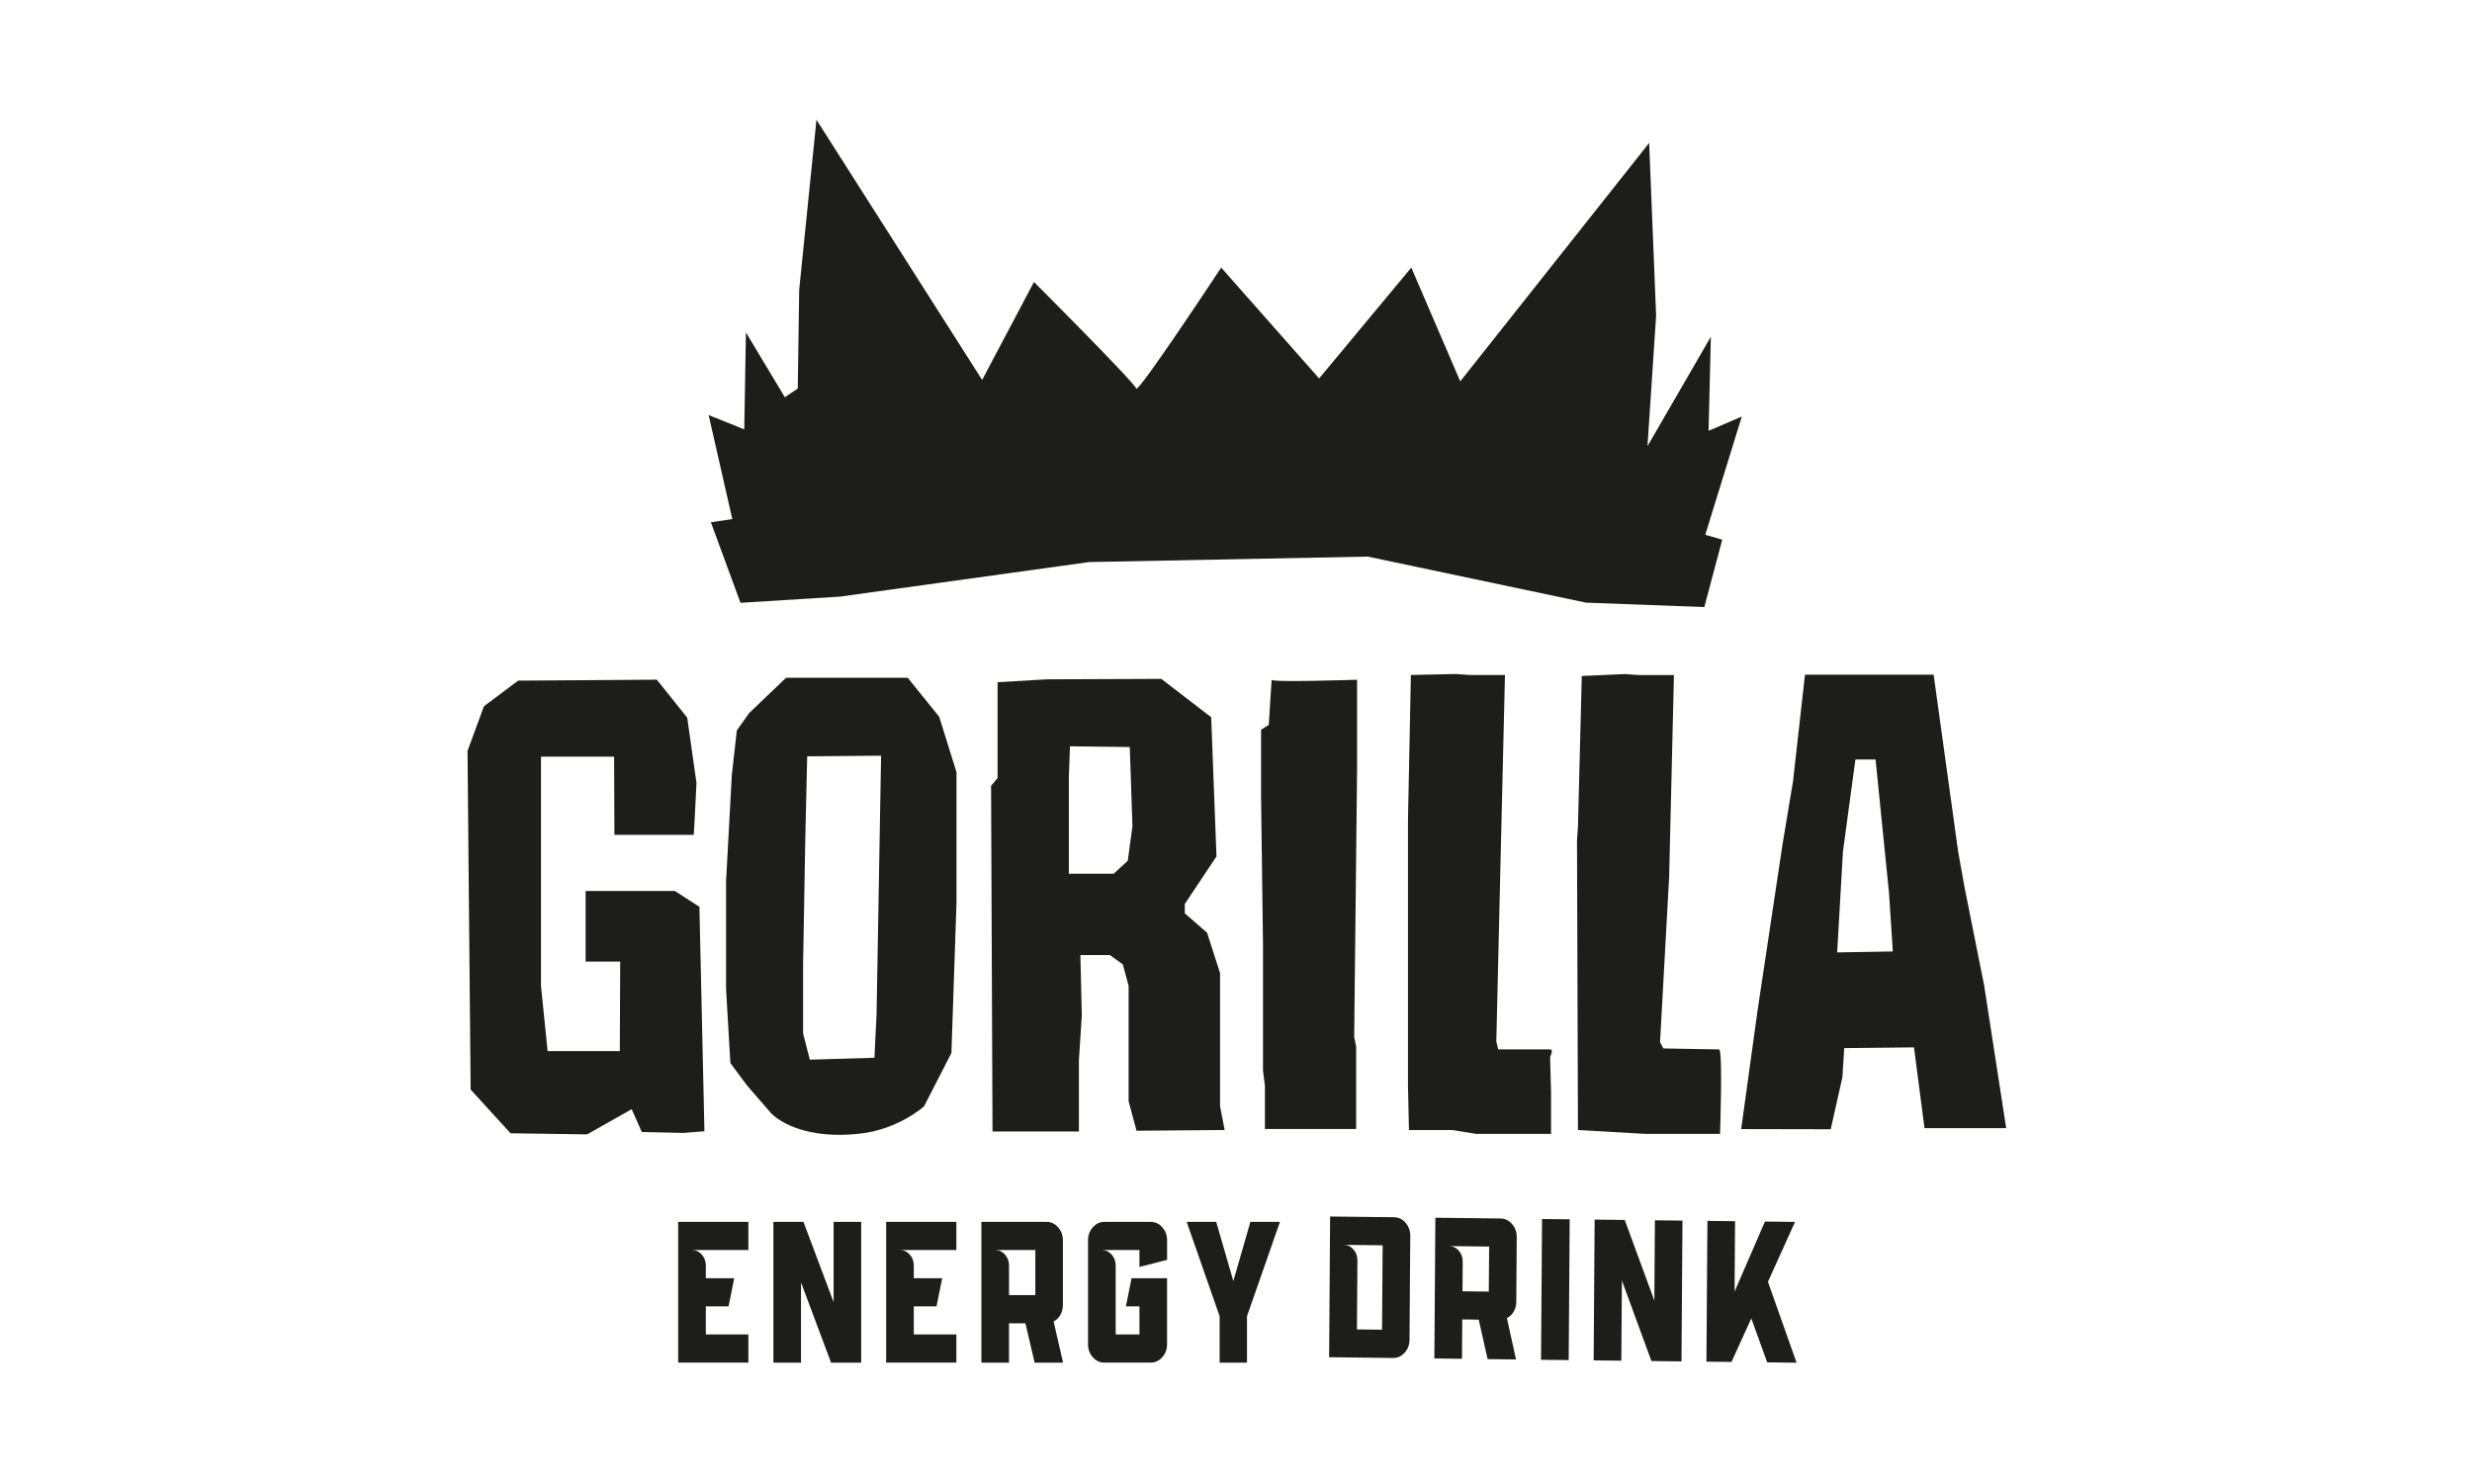
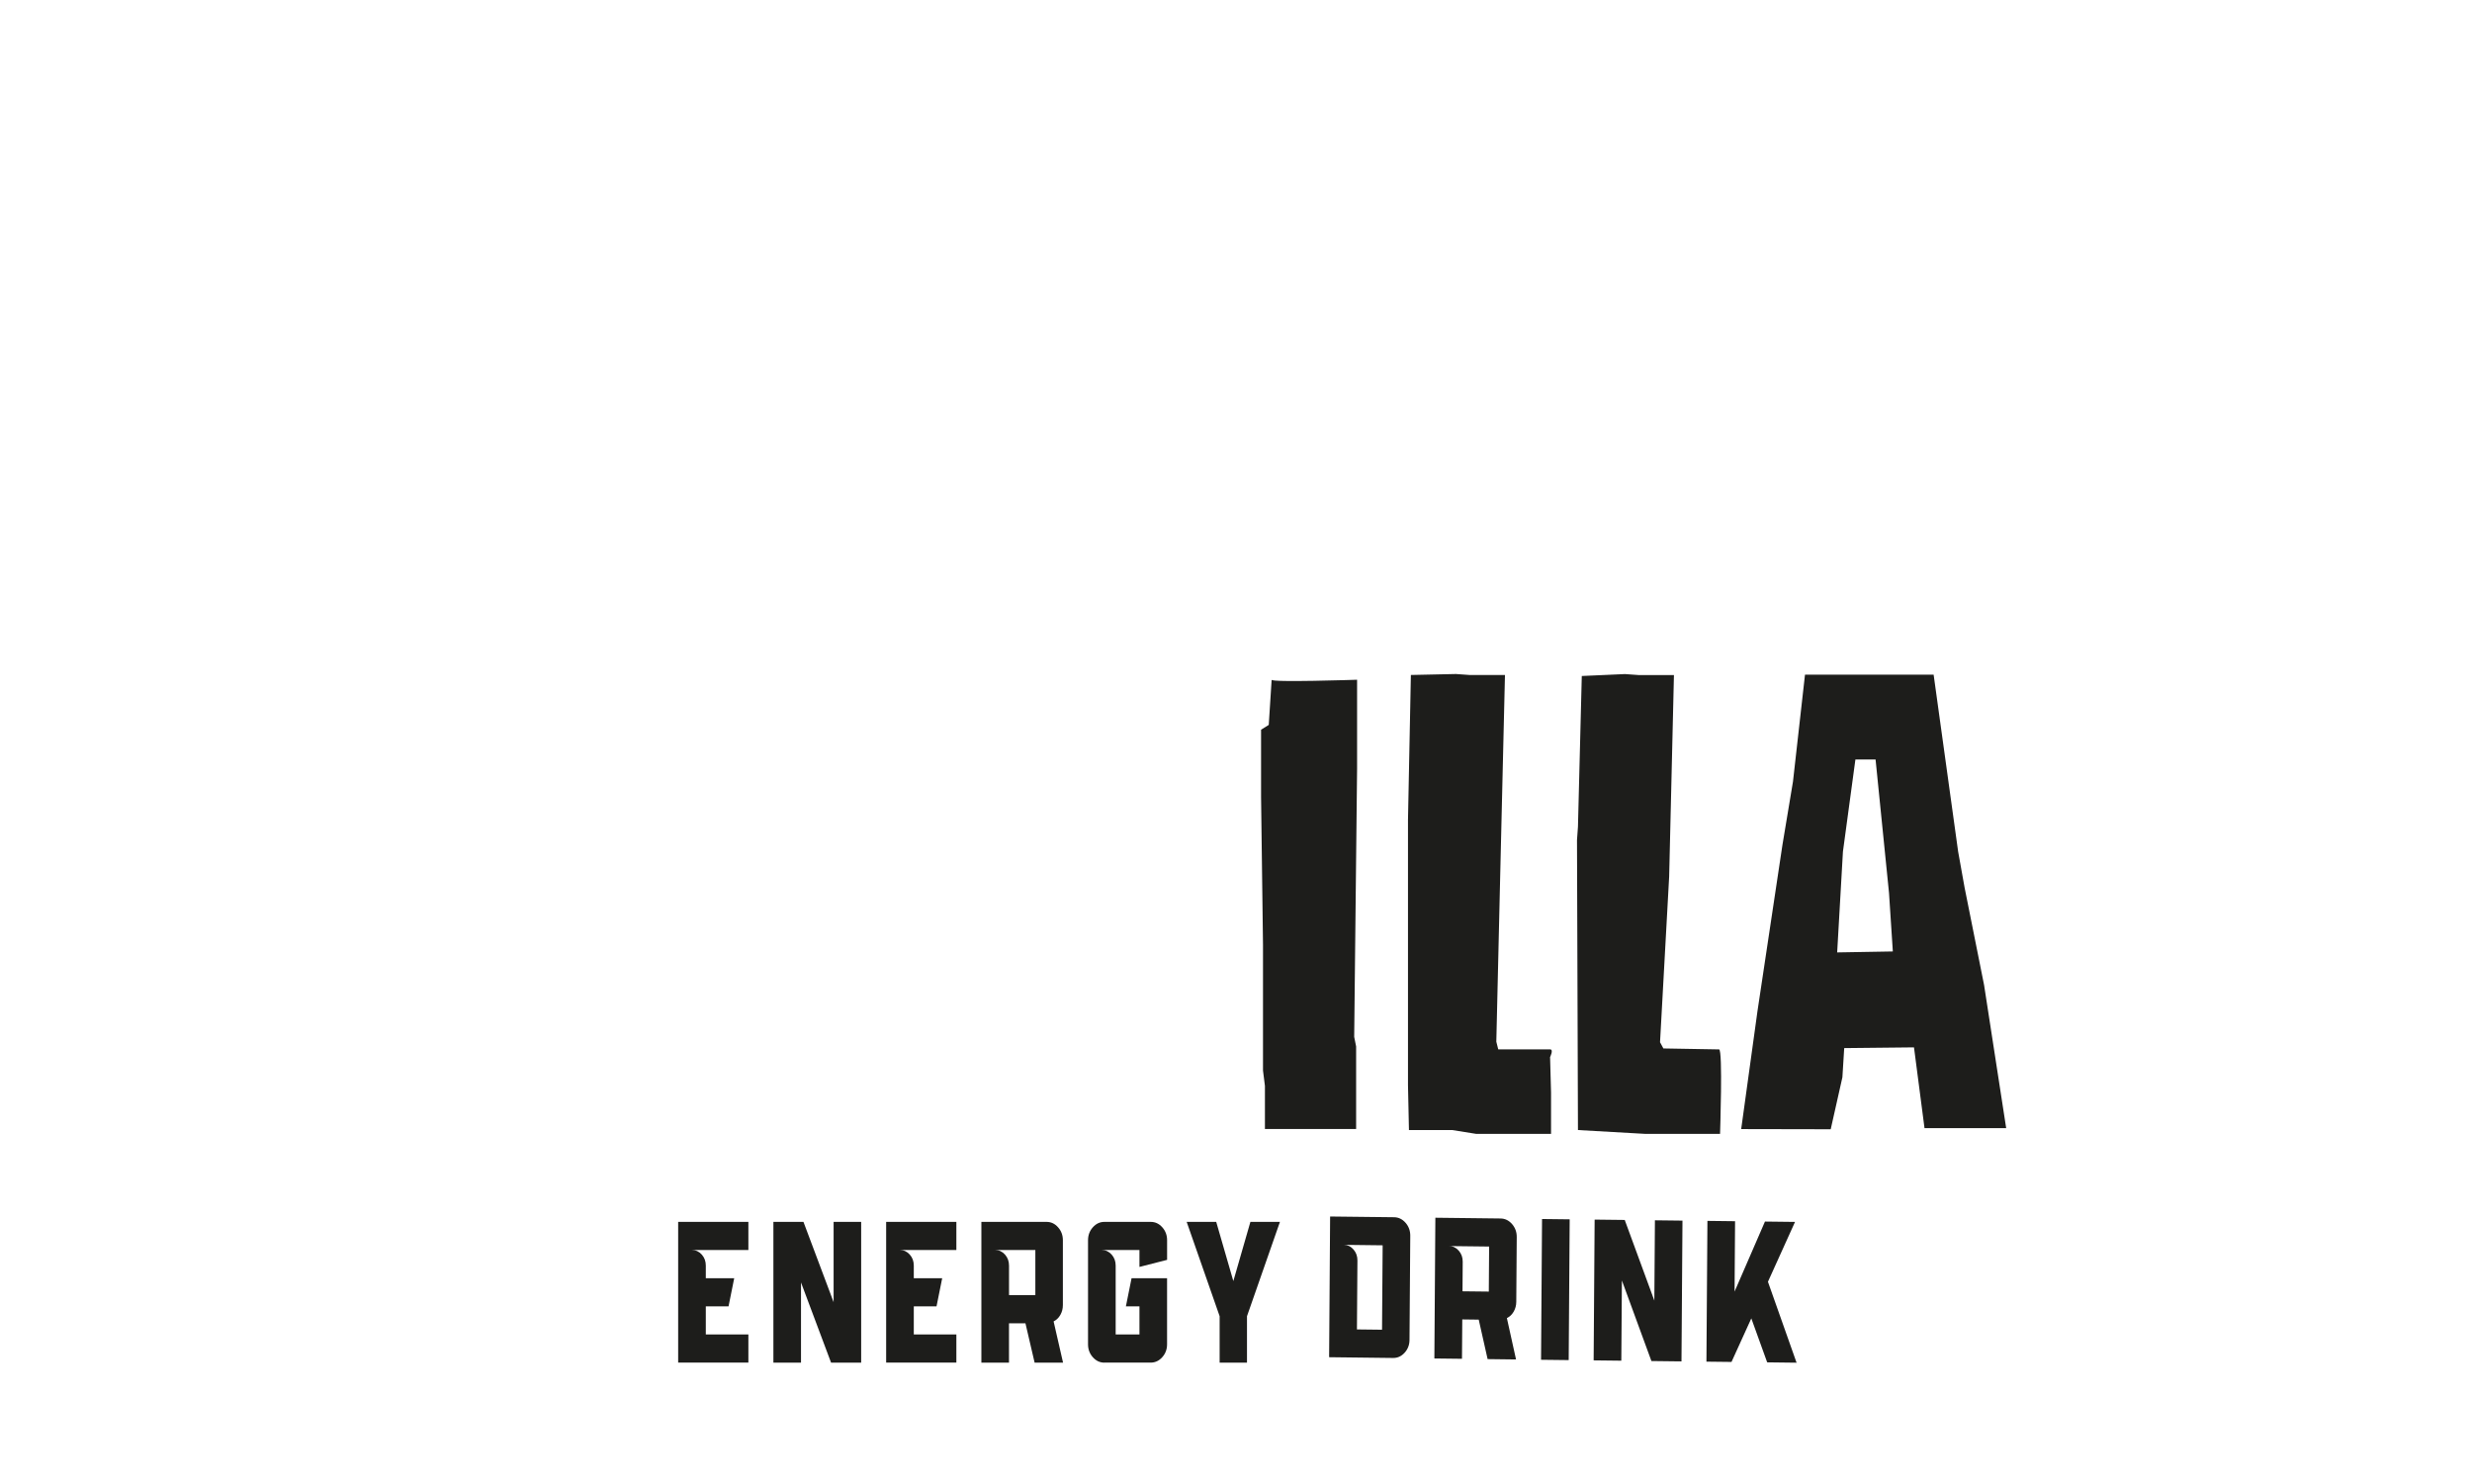
<svg xmlns="http://www.w3.org/2000/svg" width="846" height="508" viewBox="0 0 846 508" fill="none">
-   <path d="M237.39 285.749H210.28L210.17 258.979H185.14V337.499L187.41 359.769H212.12L212.25 329.119H200.42V304.969H230.98L239.36 310.389L241.08 387.199L233.93 387.779L219.64 387.449L216.19 379.649L200.91 388.269L174.73 387.899L161.07 372.939L160 257.029L165.62 241.749L177.32 232.969L224.79 232.639L235.19 245.649L238.36 267.999C238.36 267.999 237.38 288.209 237.38 285.739L237.39 285.749Z" fill="#1D1D1B" />
-   <path d="M321.43 245.328L310.64 231.988H269.02L256.36 244.098L252.17 250.008L250.45 265.288L248.48 301.758V338.478L249.96 363.858L255.63 371.498L263.76 380.868C263.76 380.868 271.89 390.478 294.32 388.018C307.63 386.538 316.25 378.648 316.25 378.648L325.61 360.408L327.34 309.148V264.298L321.43 245.328ZM299.99 347.108L299.26 362.048L277.15 362.698L274.85 353.768V329.618L275.59 287.478L276.25 258.868L301.54 258.658L299.99 347.118V347.108Z" fill="#1D1D1B" />
-   <path d="M417.54 378.659V333.069L413.11 319.269L405.47 312.609V309.409L416.32 293.129L414.51 245.499L397.43 232.359L358.16 232.519L341.4 233.509V266.279L339.18 268.989L339.67 387.279H369.24V362.879L370.23 347.599L369.74 326.899H379.84L384.28 330.099L386.25 337.489V376.919L388.96 387.029L419.11 386.779L417.55 378.649L417.54 378.659ZM387.56 282.789L385.96 294.619L381.15 299.059H365.8V265.789L366.18 255.439L386.65 255.689L387.56 282.799V282.789Z" fill="#1D1D1B" />
  <path d="M435.2 232.68L434.21 248.12L431.58 249.76V272.76L432.24 323.36V366.4L432.9 371.66V386.44H464.11V358.18L463.45 354.9L464.44 263.22V232.66C464.44 232.66 434.87 233.65 435.2 232.66V232.68Z" fill="#1D1D1B" />
  <path d="M482.849 231.039L481.859 280.659V371.349L482.189 386.789H496.979L505.189 388.099H530.819V373.969L530.489 361.809C530.489 361.809 531.799 359.179 530.489 359.179H512.749L512.089 356.549L513.409 300.029L515.049 231.029H502.889L498.289 230.699L482.849 231.029V231.039Z" fill="#1D1D1B" />
  <path d="M541.339 231.369L540.029 282.959L539.699 287.559L540.029 386.789L563.029 388.099H588.659C588.659 388.099 589.639 359.189 588.329 359.189C587.019 359.189 569.269 358.859 569.269 358.859L568.119 356.729L571.239 300.049L572.879 231.049H560.719L556.119 230.719L541.329 231.379L541.339 231.369Z" fill="#1D1D1B" />
  <path d="M672.441 304.31L670.141 291.49L661.751 230.92H617.731L613.621 267.5L610.011 289.19L601.471 346.04L595.891 386.46L626.531 386.52L630.531 368.72L631.151 358.74L655.031 358.49L658.631 386.13H686.581L679.021 337.17L672.451 304.31H672.441ZM628.741 326L630.711 291.5L634.981 259.95H641.881L646.481 305.62L647.791 325.66L628.731 325.99L628.741 326Z" fill="#1D1D1B" />
  <path d="M232.09 466.401V418.221H256.12V427.861H236.82C238.14 427.861 239.26 428.381 240.17 429.411C241.09 430.441 241.55 431.701 241.55 433.171V437.501H251.27L249.33 447.141H241.55V456.751H256.12V466.391H232.09V466.401Z" fill="#1D1D1B" />
  <path d="M264.68 466.401V418.221H274.97L285.29 445.701V418.221H294.72V466.401H284.42L274.13 438.951V466.401H264.67H264.68Z" fill="#1D1D1B" />
  <path d="M303.27 466.401V418.221H327.3V427.861H308C309.32 427.861 310.44 428.381 311.35 429.411C312.27 430.441 312.73 431.701 312.73 433.171V437.501H322.45L320.51 447.141H312.73V456.751H327.3V466.391H303.27V466.401Z" fill="#1D1D1B" />
  <path d="M335.86 466.401V418.221H358.18C359.7 418.221 361 418.831 362.1 420.071C363.2 421.301 363.75 422.781 363.75 424.501V446.711C363.75 447.921 363.47 449.031 362.9 450.041C362.33 451.051 361.56 451.801 360.58 452.291L363.81 466.401H354.08L350.94 452.931H345.31V466.401H335.85H335.86ZM345.32 443.281H354.33V427.861H340.59C341.91 427.861 343.03 428.381 343.94 429.411C344.86 430.441 345.32 431.701 345.32 433.171V443.281Z" fill="#1D1D1B" />
  <path d="M377.959 466.401C376.419 466.401 375.109 465.781 374.009 464.551C372.909 463.321 372.359 461.851 372.359 460.151V424.501C372.359 422.781 372.909 421.301 374.009 420.071C375.109 418.841 376.419 418.221 377.959 418.221H393.819C395.349 418.221 396.669 418.831 397.769 420.071C398.869 421.301 399.419 422.781 399.419 424.501V431.221L389.959 433.641V427.861H377.089C378.409 427.861 379.529 428.381 380.439 429.411C381.359 430.441 381.819 431.701 381.819 433.171V456.751H389.959V447.141H385.319L387.259 437.501H399.409V460.141C399.409 461.841 398.859 463.311 397.759 464.541C396.659 465.771 395.339 466.391 393.809 466.391H377.949L377.959 466.401Z" fill="#1D1D1B" />
  <path d="M417.399 466.401V450.511L406.119 418.221H416.229L422.089 438.481L427.929 418.221H438.039L426.759 450.511V466.401H417.389H417.399Z" fill="#1D1D1B" />
  <path d="M454.869 464.561L455.209 416.381L477.109 416.631C478.619 416.651 479.929 417.281 481.019 418.521C482.109 419.761 482.649 421.251 482.639 422.971L482.379 458.621C482.369 460.321 481.809 461.781 480.709 463.001C479.599 464.221 478.289 464.821 476.769 464.801L454.869 464.541V464.561ZM464.389 455.031L472.979 455.131L473.189 426.241L459.869 426.081C461.179 426.101 462.299 426.621 463.209 427.671C464.119 428.711 464.569 429.971 464.559 431.451L464.389 455.031Z" fill="#1D1D1B" />
  <path d="M490.889 464.981L491.229 416.801L513.549 417.061C515.059 417.081 516.369 417.711 517.459 418.951C518.549 420.201 519.089 421.681 519.079 423.401L518.919 445.611C518.909 446.821 518.619 447.921 518.039 448.931C517.469 449.931 516.689 450.671 515.709 451.161L518.839 465.311L509.109 465.191L506.069 451.681L500.439 451.611L500.339 465.081L490.879 464.971L490.889 464.981ZM500.509 441.981L509.519 442.081L509.629 426.661L495.899 426.501C497.209 426.511 498.329 427.041 499.239 428.081C500.149 429.121 500.599 430.381 500.589 431.861L500.519 441.971L500.509 441.981Z" fill="#1D1D1B" />
  <path d="M527.398 465.41L527.738 417.24L537.198 417.35L536.858 465.53L527.408 465.42L527.398 465.41Z" fill="#1D1D1B" />
  <path d="M545.398 465.621L545.738 417.441L556.038 417.561L566.168 445.161L566.368 417.681L575.798 417.791L575.458 465.971L565.168 465.851L555.068 438.281L554.868 465.731L545.408 465.621H545.398Z" fill="#1D1D1B" />
  <path d="M583.998 466.061L584.338 417.881L593.798 417.991L593.628 442.081L604.028 418.111L614.318 418.231L605.048 438.721L614.848 466.421L604.788 466.301L599.358 451.251L592.578 466.161L583.988 466.061H583.998Z" fill="#1D1D1B" />
-   <path d="M279.42 41L273.51 99.16L273.02 133L268.59 135.96L255.28 113.78L254.71 146.96L242.52 142.08L250.62 177.66L243.29 178.77L253.42 206.33L287.52 204.2L372.74 192.38L468.12 190.51L542.76 206.27L583.27 207.79L589.41 184.71L583.6 183.05L596.1 142.57L584.73 147.46L585.51 115.26L563.82 152.72L566.78 108.03L564.4 48.93L499.75 130.53L482.99 91.59L451.45 129.54L417.93 91.59C417.93 91.59 389.34 134.96 388.85 132.99C388.36 131.02 353.86 96.52 353.86 96.52L336.12 130.04L279.42 41Z" fill="#1D1D1B" />
</svg>